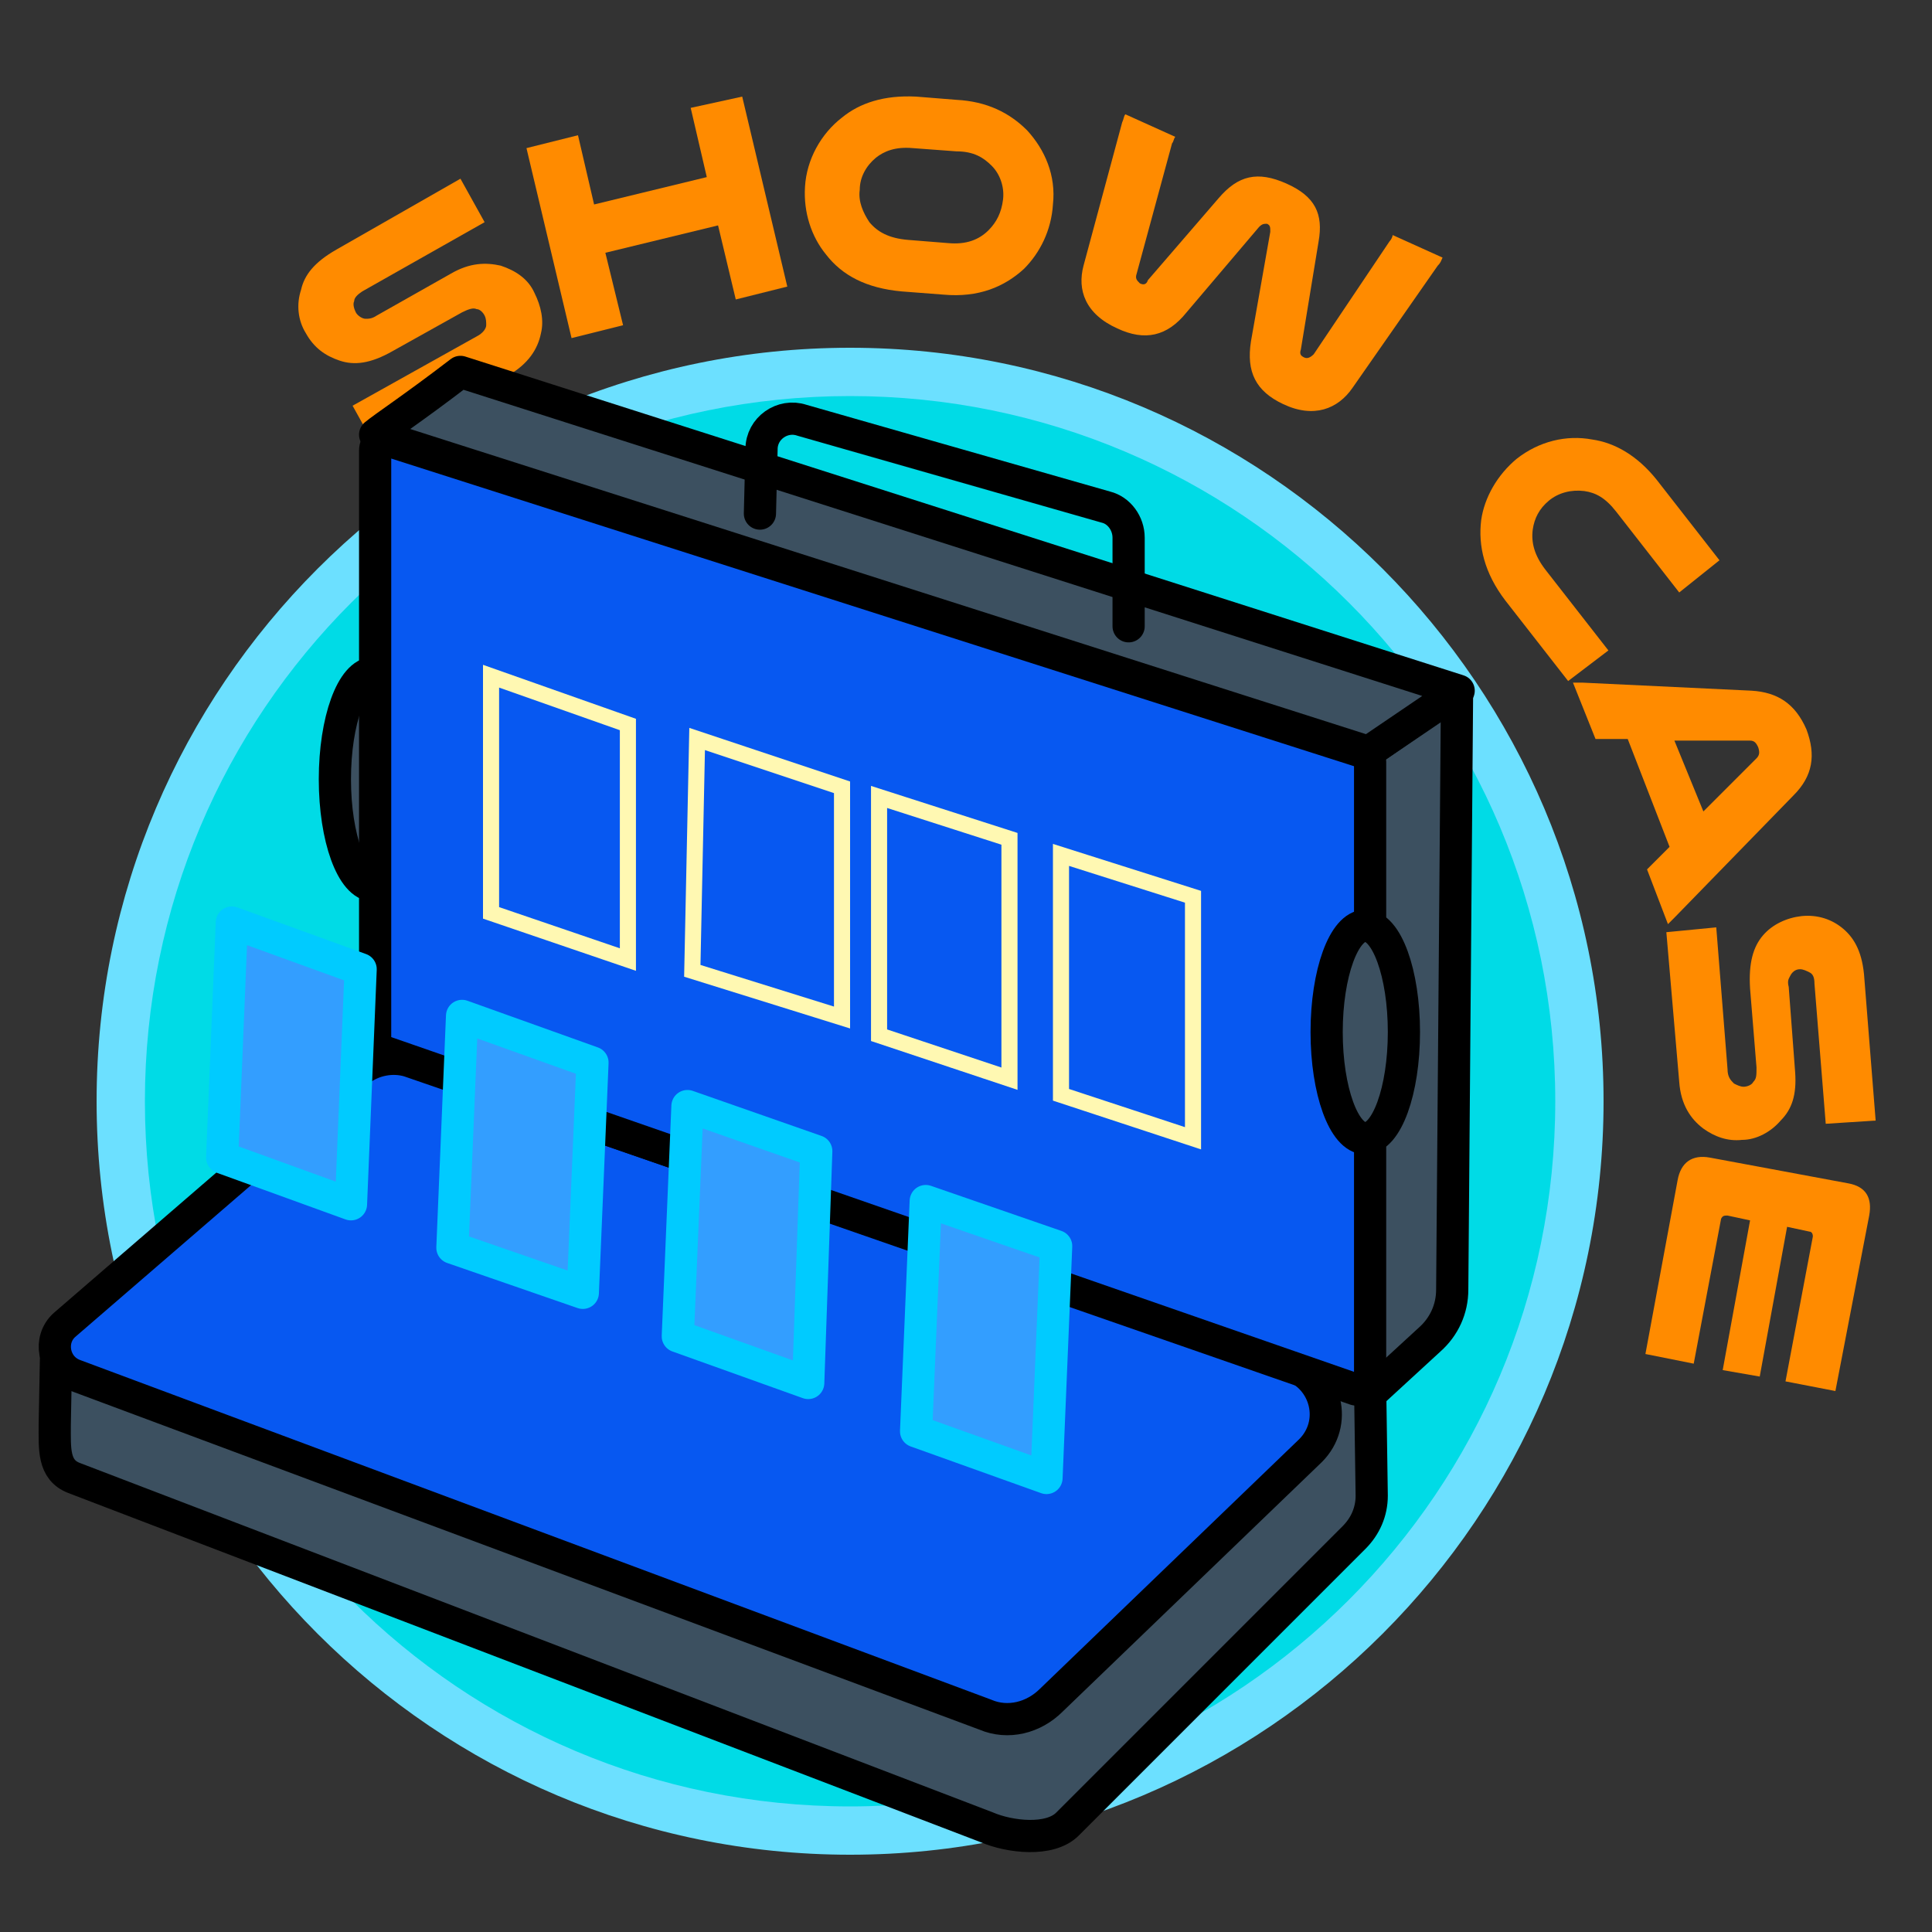
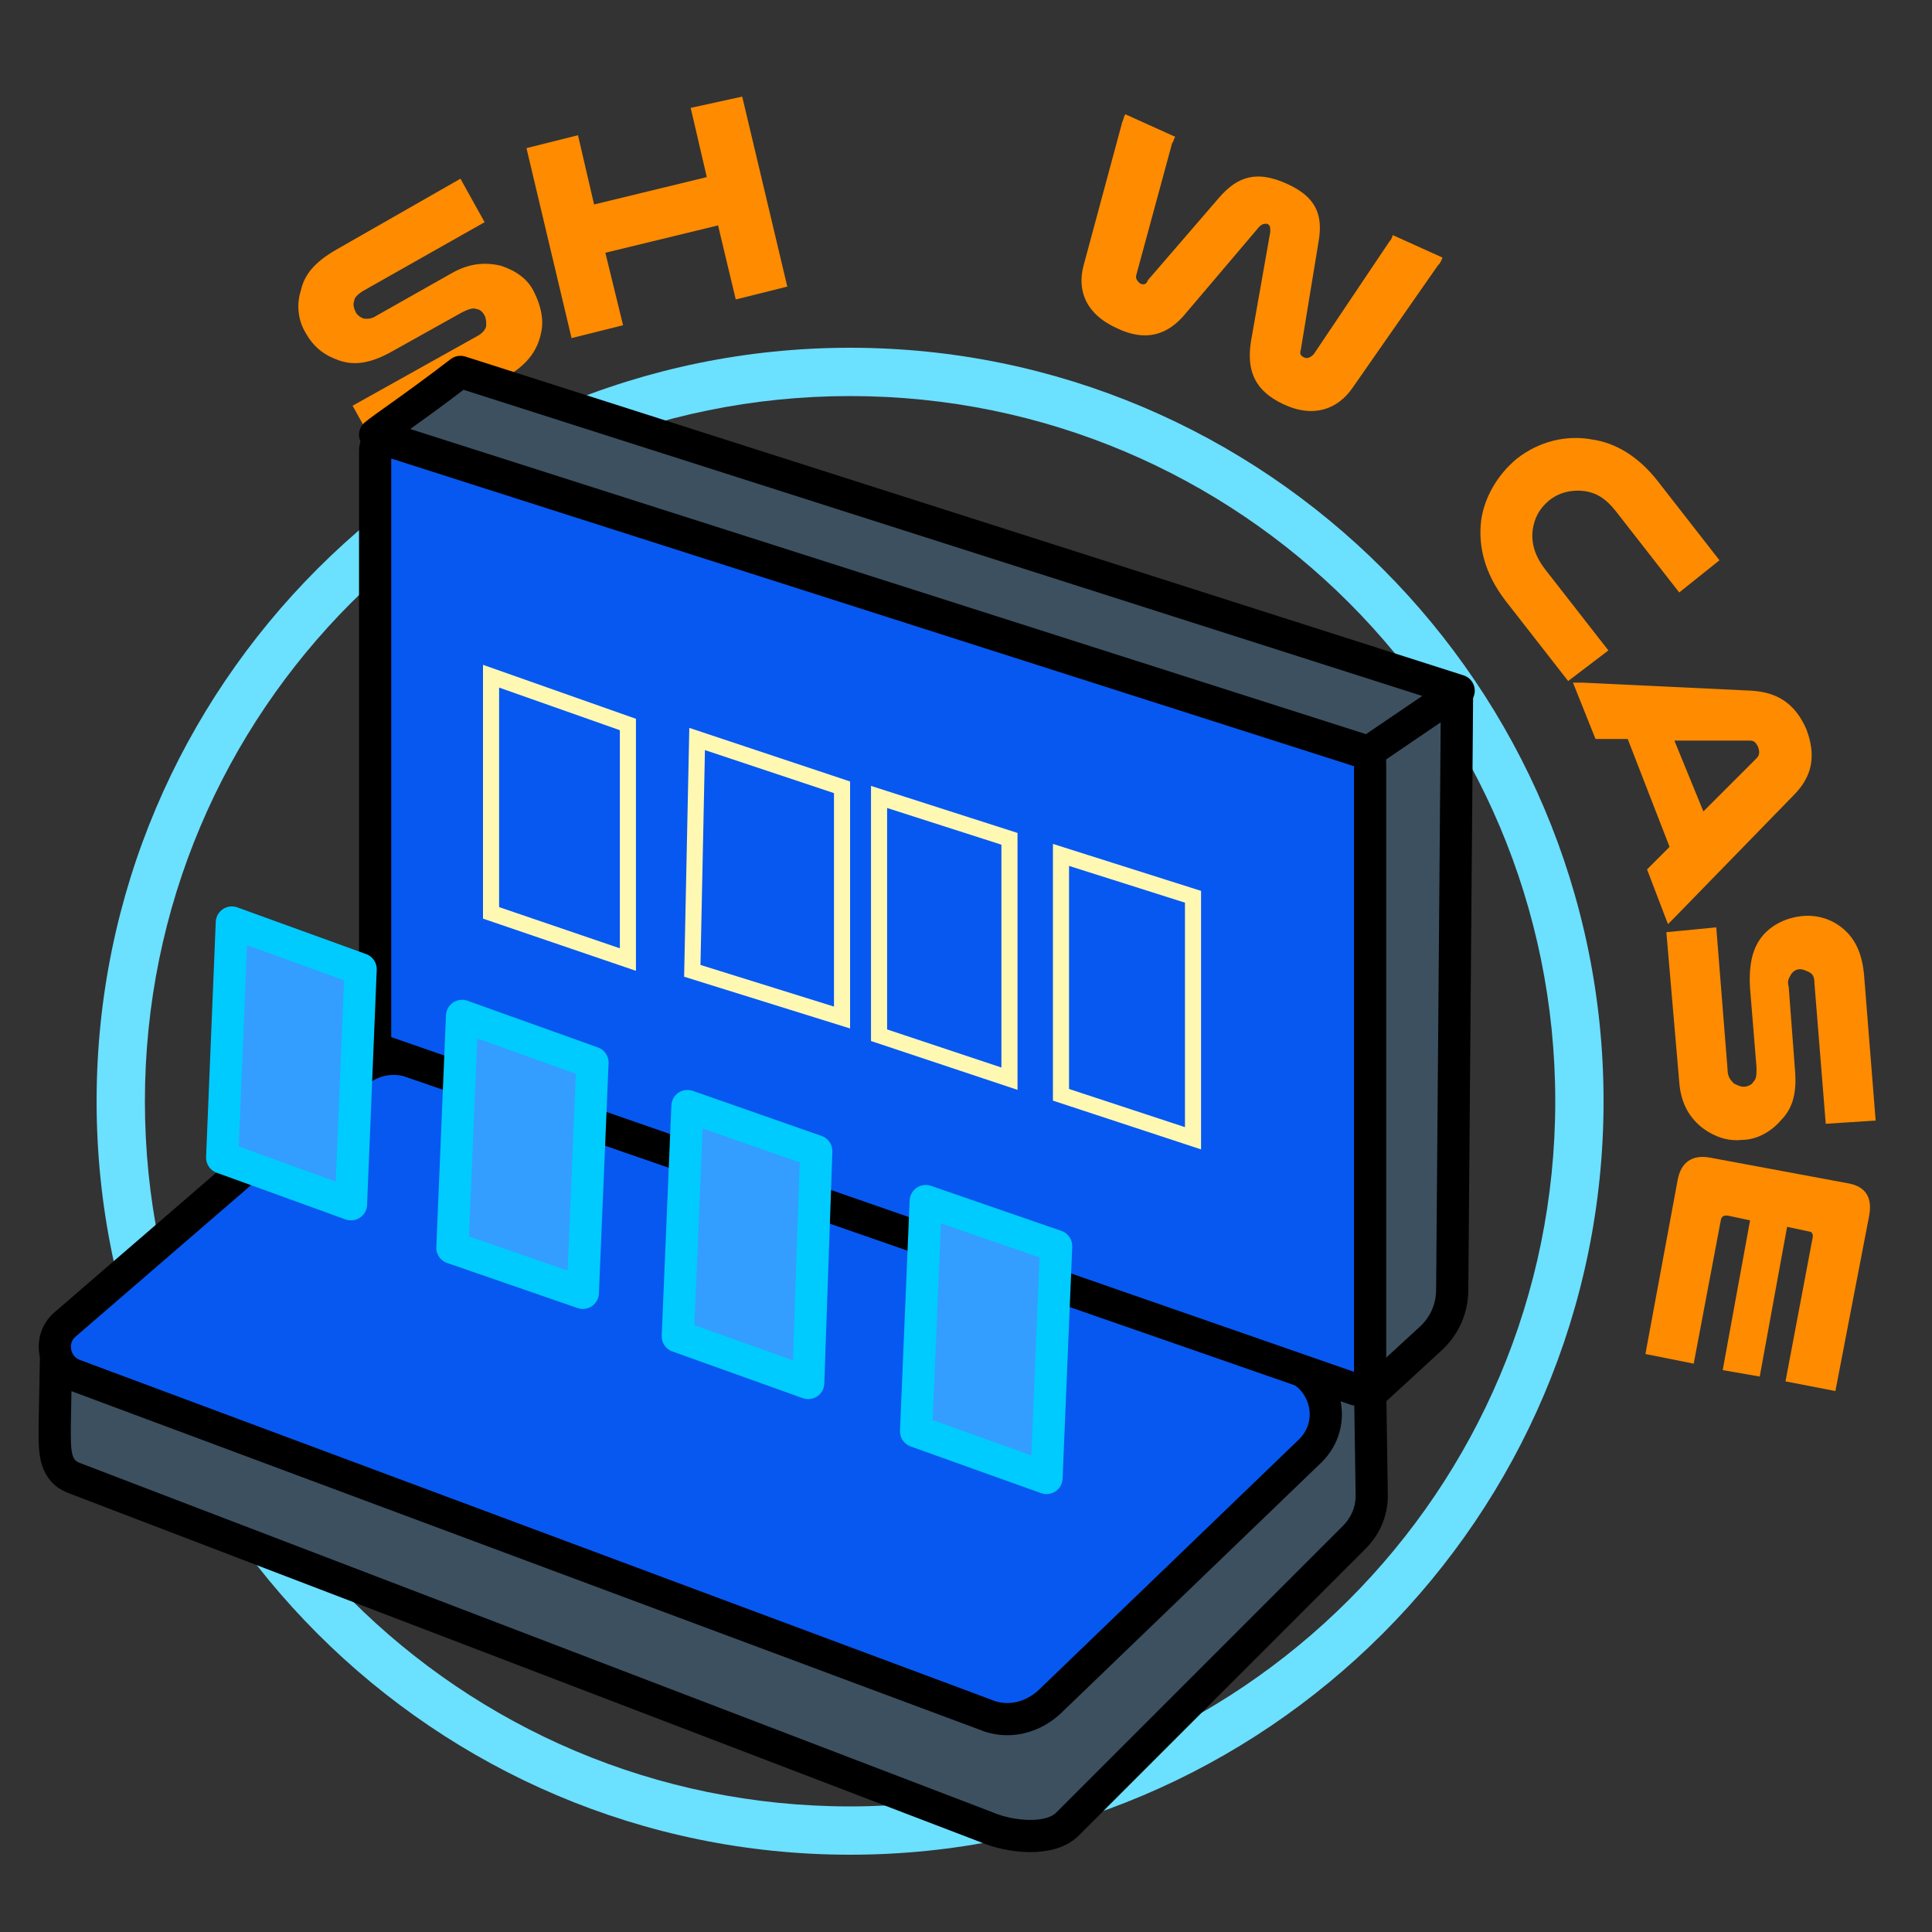
<svg xmlns="http://www.w3.org/2000/svg" version="1.1" id="Layer_1" x="0px" y="0px" viewBox="0 0 120 120" style="enable-background:new 0 0 120 120;" xml:space="preserve">
  <rect x="0" y="0" width="120" height="120" fill="#333333" stroke="none" />
  <style type="text/css">
	.st0{fill:#FF8B00;}
	.st1{fill:#00DBE6;}
	.st2{fill:#6CE0FF;}
	.st3{fill:#3C5060;stroke:#000000;stroke-width:2;stroke-linecap:round;stroke-linejoin:round;stroke-miterlimit:10;}
	.st4{fill:#0758F1;stroke:#000000;stroke-width:2;stroke-linecap:round;stroke-linejoin:round;stroke-miterlimit:10;}
	.st5{fill:#339EFF;stroke:#00CBFF;stroke-width:2;stroke-linecap:round;stroke-linejoin:round;stroke-miterlimit:10;}
	.st6{fill:none;stroke:#FFF8B2;stroke-miterlimit:10;}
	.st7{fill:none;stroke:#000000;stroke-width:2;stroke-linecap:round;stroke-linejoin:round;stroke-miterlimit:10;}
</style>
  <g>
    <g>
      <g>
        <path class="st0" d="M30.1,13.8l-7.6,4.3c-0.3,0.2-0.5,0.4-0.5,0.6c-0.1,0.2,0,0.5,0.1,0.7c0.1,0.2,0.4,0.4,0.6,0.4     c0.2,0,0.4,0,0.7-0.2l4.6-2.6c1.2-0.7,2.2-0.7,3.1-0.5c0.9,0.3,1.7,0.8,2.1,1.7c0.4,0.8,0.6,1.7,0.4,2.5c-0.2,1-0.8,1.9-2,2.6     l-8.2,4.6l-1.5-2.7l7.7-4.3c0.4-0.2,0.6-0.5,0.6-0.7c0-0.2,0-0.4-0.1-0.6c-0.1-0.2-0.3-0.4-0.5-0.4c-0.2-0.1-0.5,0-0.9,0.2     l-4.3,2.4c-1.4,0.8-2.4,0.9-3.3,0.6c-0.9-0.3-1.6-0.8-2.1-1.7c-0.5-0.8-0.6-1.8-0.3-2.7c0.2-0.9,0.8-1.7,2.2-2.5l7.7-4.4     L30.1,13.8z" />
        <path class="st0" d="M46.1,6l2.8,11.8l-3.2,0.8L44.6,14l-7,1.7l1.1,4.5L35.5,21L32.7,9.2l3.2-0.8l1,4.3l7-1.7l-1-4.3L46.1,6z" />
-         <path class="st0" d="M56,18.1c-2.2-0.2-3.7-1-4.7-2.3c-0.9-1.1-1.4-2.6-1.3-4.2c0.1-1.7,1-3.3,2.3-4.3c1.1-0.9,2.6-1.4,4.6-1.3     l2.5,0.2c1.9,0.1,3.3,0.8,4.4,1.9c1.1,1.2,1.8,2.8,1.6,4.6c-0.1,1.6-0.8,3-1.8,4c-1.2,1.1-2.8,1.8-5,1.6L56,18.1z M56.7,9.2     c-1.1-0.1-1.8,0.2-2.3,0.6c-0.6,0.5-1,1.2-1,2c-0.1,0.7,0.2,1.4,0.6,2c0.5,0.6,1.2,1,2.4,1.1l2.5,0.2c1.1,0.1,1.9-0.2,2.5-0.8     c0.5-0.5,0.8-1.1,0.9-1.9c0.1-0.8-0.2-1.6-0.7-2.1c-0.5-0.5-1.1-0.9-2.2-0.9L56.7,9.2z" />
        <path class="st0" d="M78.2,14.1l-4.5,5.3c-1.2,1.5-2.6,1.8-4.3,1c-2-0.9-2.5-2.4-2.1-3.9l2.4-8.9c0.1-0.2,0.1-0.4,0.2-0.5L73,8.5     c-0.1,0.1-0.1,0.3-0.2,0.4L70.6,17c-0.1,0.3,0,0.4,0.2,0.6c0.2,0.1,0.4,0.1,0.5-0.2l4.4-5.1c1.2-1.4,2.4-1.7,4.2-0.9     c1.8,0.8,2.3,1.9,2,3.6l-1.1,6.7c-0.1,0.3,0,0.4,0.2,0.5c0.2,0.1,0.4,0,0.6-0.2l4.7-7c0.1-0.1,0.2-0.3,0.2-0.4l3.1,1.4     c-0.1,0.2-0.1,0.3-0.3,0.5L84,24.1c-0.9,1.3-2.4,1.9-4.3,1c-1.7-0.8-2.3-2-2-3.9l1.2-6.8c0-0.3,0-0.4-0.2-0.5     C78.5,13.9,78.4,13.9,78.2,14.1z" />
        <path class="st0" d="M97.4,42.3l-3.9-5c-1.3-1.7-1.7-3.4-1.5-5c0.2-1.4,1-2.8,2.2-3.8c1.4-1.1,3.1-1.5,4.7-1.2     c1.4,0.2,2.8,1,4,2.5l3.9,5l-2.5,2l-3.9-5c-0.7-0.9-1.3-1.2-2-1.3c-0.8-0.1-1.6,0.1-2.2,0.6c-0.6,0.5-0.9,1.1-1,1.8     c-0.1,0.8,0.1,1.6,0.8,2.5l3.9,5L97.4,42.3z" />
        <path class="st0" d="M104,57c-0.2,0.2-0.3,0.3-0.4,0.4l-1.3-3.4c0.1-0.1,0.2-0.2,0.3-0.3l1.1-1.1l-2.6-6.7l-1.6,0     c-0.2,0-0.3,0-0.4,0l-1.4-3.5c0.2,0,0.4,0,0.6,0l10.5,0.5c1.6,0.1,2.7,0.8,3.4,2.4c0.6,1.6,0.4,2.9-0.8,4.1L104,57z M105.8,50.4     l3.3-3.3c0.2-0.2,0.2-0.4,0.1-0.7c-0.1-0.2-0.2-0.4-0.5-0.4L104,46L105.8,50.4z" />
        <path class="st0" d="M113.4,69.8l-0.7-8.7c0-0.4-0.1-0.6-0.3-0.7c-0.2-0.1-0.4-0.2-0.6-0.2c-0.3,0-0.5,0.2-0.6,0.4     c-0.1,0.2-0.2,0.3-0.1,0.7l0.4,5.3c0.1,1.4-0.2,2.3-0.9,3c-0.6,0.7-1.5,1.2-2.4,1.2c-0.9,0.1-1.7-0.2-2.4-0.7     c-0.8-0.6-1.4-1.5-1.5-2.9l-0.8-9.3l3.1-0.3l0.7,8.8c0,0.5,0.2,0.7,0.4,0.9c0.2,0.1,0.4,0.2,0.6,0.2c0.2,0,0.5-0.1,0.6-0.3     c0.2-0.2,0.2-0.4,0.2-0.9l-0.4-4.9c-0.1-1.6,0.2-2.6,0.8-3.3c0.6-0.7,1.5-1.1,2.4-1.2c1-0.1,1.9,0.2,2.6,0.8     c0.7,0.6,1.2,1.5,1.3,3.1l0.7,8.8L113.4,69.8z" />
        <path class="st0" d="M114,86.4l-3.1-0.6l1.7-9c0-0.2-0.1-0.3-0.2-0.3l-1.4-0.3l-1.7,9.3l-2.3-0.4l1.7-9.3l-1.4-0.3     c-0.2,0-0.3,0-0.4,0.2l-1.7,9l-3-0.6l2-10.8c0.2-1.1,0.9-1.6,2-1.4l8.6,1.6c1.1,0.2,1.5,0.9,1.3,2L114,86.4z" />
      </g>
    </g>
    <g>
      <g id="XMLID_3071_">
-         <circle class="st1" cx="52.8" cy="68.4" r="45.3" />
        <g>
          <path class="st2" d="M52.8,24.6c24.2,0,43.8,19.6,43.8,43.8S77,112.2,52.8,112.2S9,92.6,9,68.4S28.6,24.6,52.8,24.6 M52.8,21.6      C27,21.6,6,42.6,6,68.4s21,46.8,46.8,46.8s46.8-21,46.8-46.8S78.6,21.6,52.8,21.6L52.8,21.6z" />
        </g>
      </g>
      <g id="XMLID_3036_">
        <path id="XMLID_3053_" class="st3" d="M85.1,86.6l3.7-3.4c0.9-0.8,1.4-1.9,1.4-3.1l0.3-37.2l-5.5,3.8V86.6z" />
        <g id="XMLID_3037_">
          <path id="XMLID_3052_" class="st3" d="M23.3,27L23.3,27c0.6-0.5,2.3-1.6,5.3-3.9l62,19.8l-5.6,3.8L23.3,27z" />
-           <ellipse id="XMLID_3051_" class="st3" cx="23.2" cy="48.4" rx="2.4" ry="6.6" />
          <path id="XMLID_3050_" class="st3" d="M23.7,72.3l61.4,13.8l0.1,6.8c0,1-0.4,1.9-1.1,2.6l-17.8,17.8c-1.1,1.1-3.6,0.8-5,0.2      L4.6,91.8c-1.3-0.5-1.2-1.8-1.2-3.3l0.1-5.3L23.7,72.3z" />
          <path id="XMLID_3049_" class="st4" d="M25.4,65.9l54.8,18.9c2.2,0.8,2.9,3.6,1.2,5.3l-16.1,15.5c-1.1,1.1-2.7,1.5-4.1,0.9      L4.6,85.4C3.3,84.9,3,83.2,4,82.3l18.3-15.8C23.2,65.8,24.4,65.6,25.4,65.9z" />
          <path id="XMLID_3048_" class="st4" d="M84.2,86.3L23.8,65.3c-0.3-0.1-0.5-0.4-0.5-0.6l0-36.7c0-0.5,0.4-0.8,0.9-0.6l60.4,19.3      c0.3,0.1,0.5,0.4,0.5,0.6v38.3C85.1,86.1,84.6,86.4,84.2,86.3z" />
          <g id="XMLID_3043_">
            <polygon id="XMLID_3047_" class="st5" points="21.8,74.8 13.8,71.9 14.4,57.3 22.4,60.2      " />
            <polygon id="XMLID_3046_" class="st5" points="36.2,80.3 28.1,77.5 28.7,63.1 36.8,66      " />
            <polygon id="XMLID_3045_" class="st5" points="50.2,85.9 42.1,83 42.7,68.7 50.7,71.5      " />
            <polygon id="XMLID_3044_" class="st5" points="65,91.8 56.9,88.9 57.5,74.6 65.6,77.4      " />
          </g>
          <polygon id="XMLID_3042_" class="st6" points="62.7,67 54.6,64.3 54.6,49.5 62.7,52.1     " />
          <polygon id="XMLID_3041_" class="st6" points="74.1,70.7 65.9,68 65.9,53.1 74.1,55.7     " />
          <polygon id="XMLID_3040_" class="st6" points="30.5,56.7 30.5,42 39,45 39,59.6     " />
          <polygon id="XMLID_3039_" class="st6" points="43,60.3 43.3,45.9 52.3,48.9 52.3,63.2     " />
-           <path id="XMLID_3038_" class="st7" d="M70.1,38.9l0-5.5c0-0.9-0.6-1.7-1.4-1.9l-18.9-5.4c-1.2-0.4-2.5,0.5-2.5,1.8l-0.1,4" />
        </g>
      </g>
-       <ellipse id="XMLID_706_" class="st3" cx="84.8" cy="64.1" rx="2.4" ry="6.6" />
    </g>
  </g>
</svg>